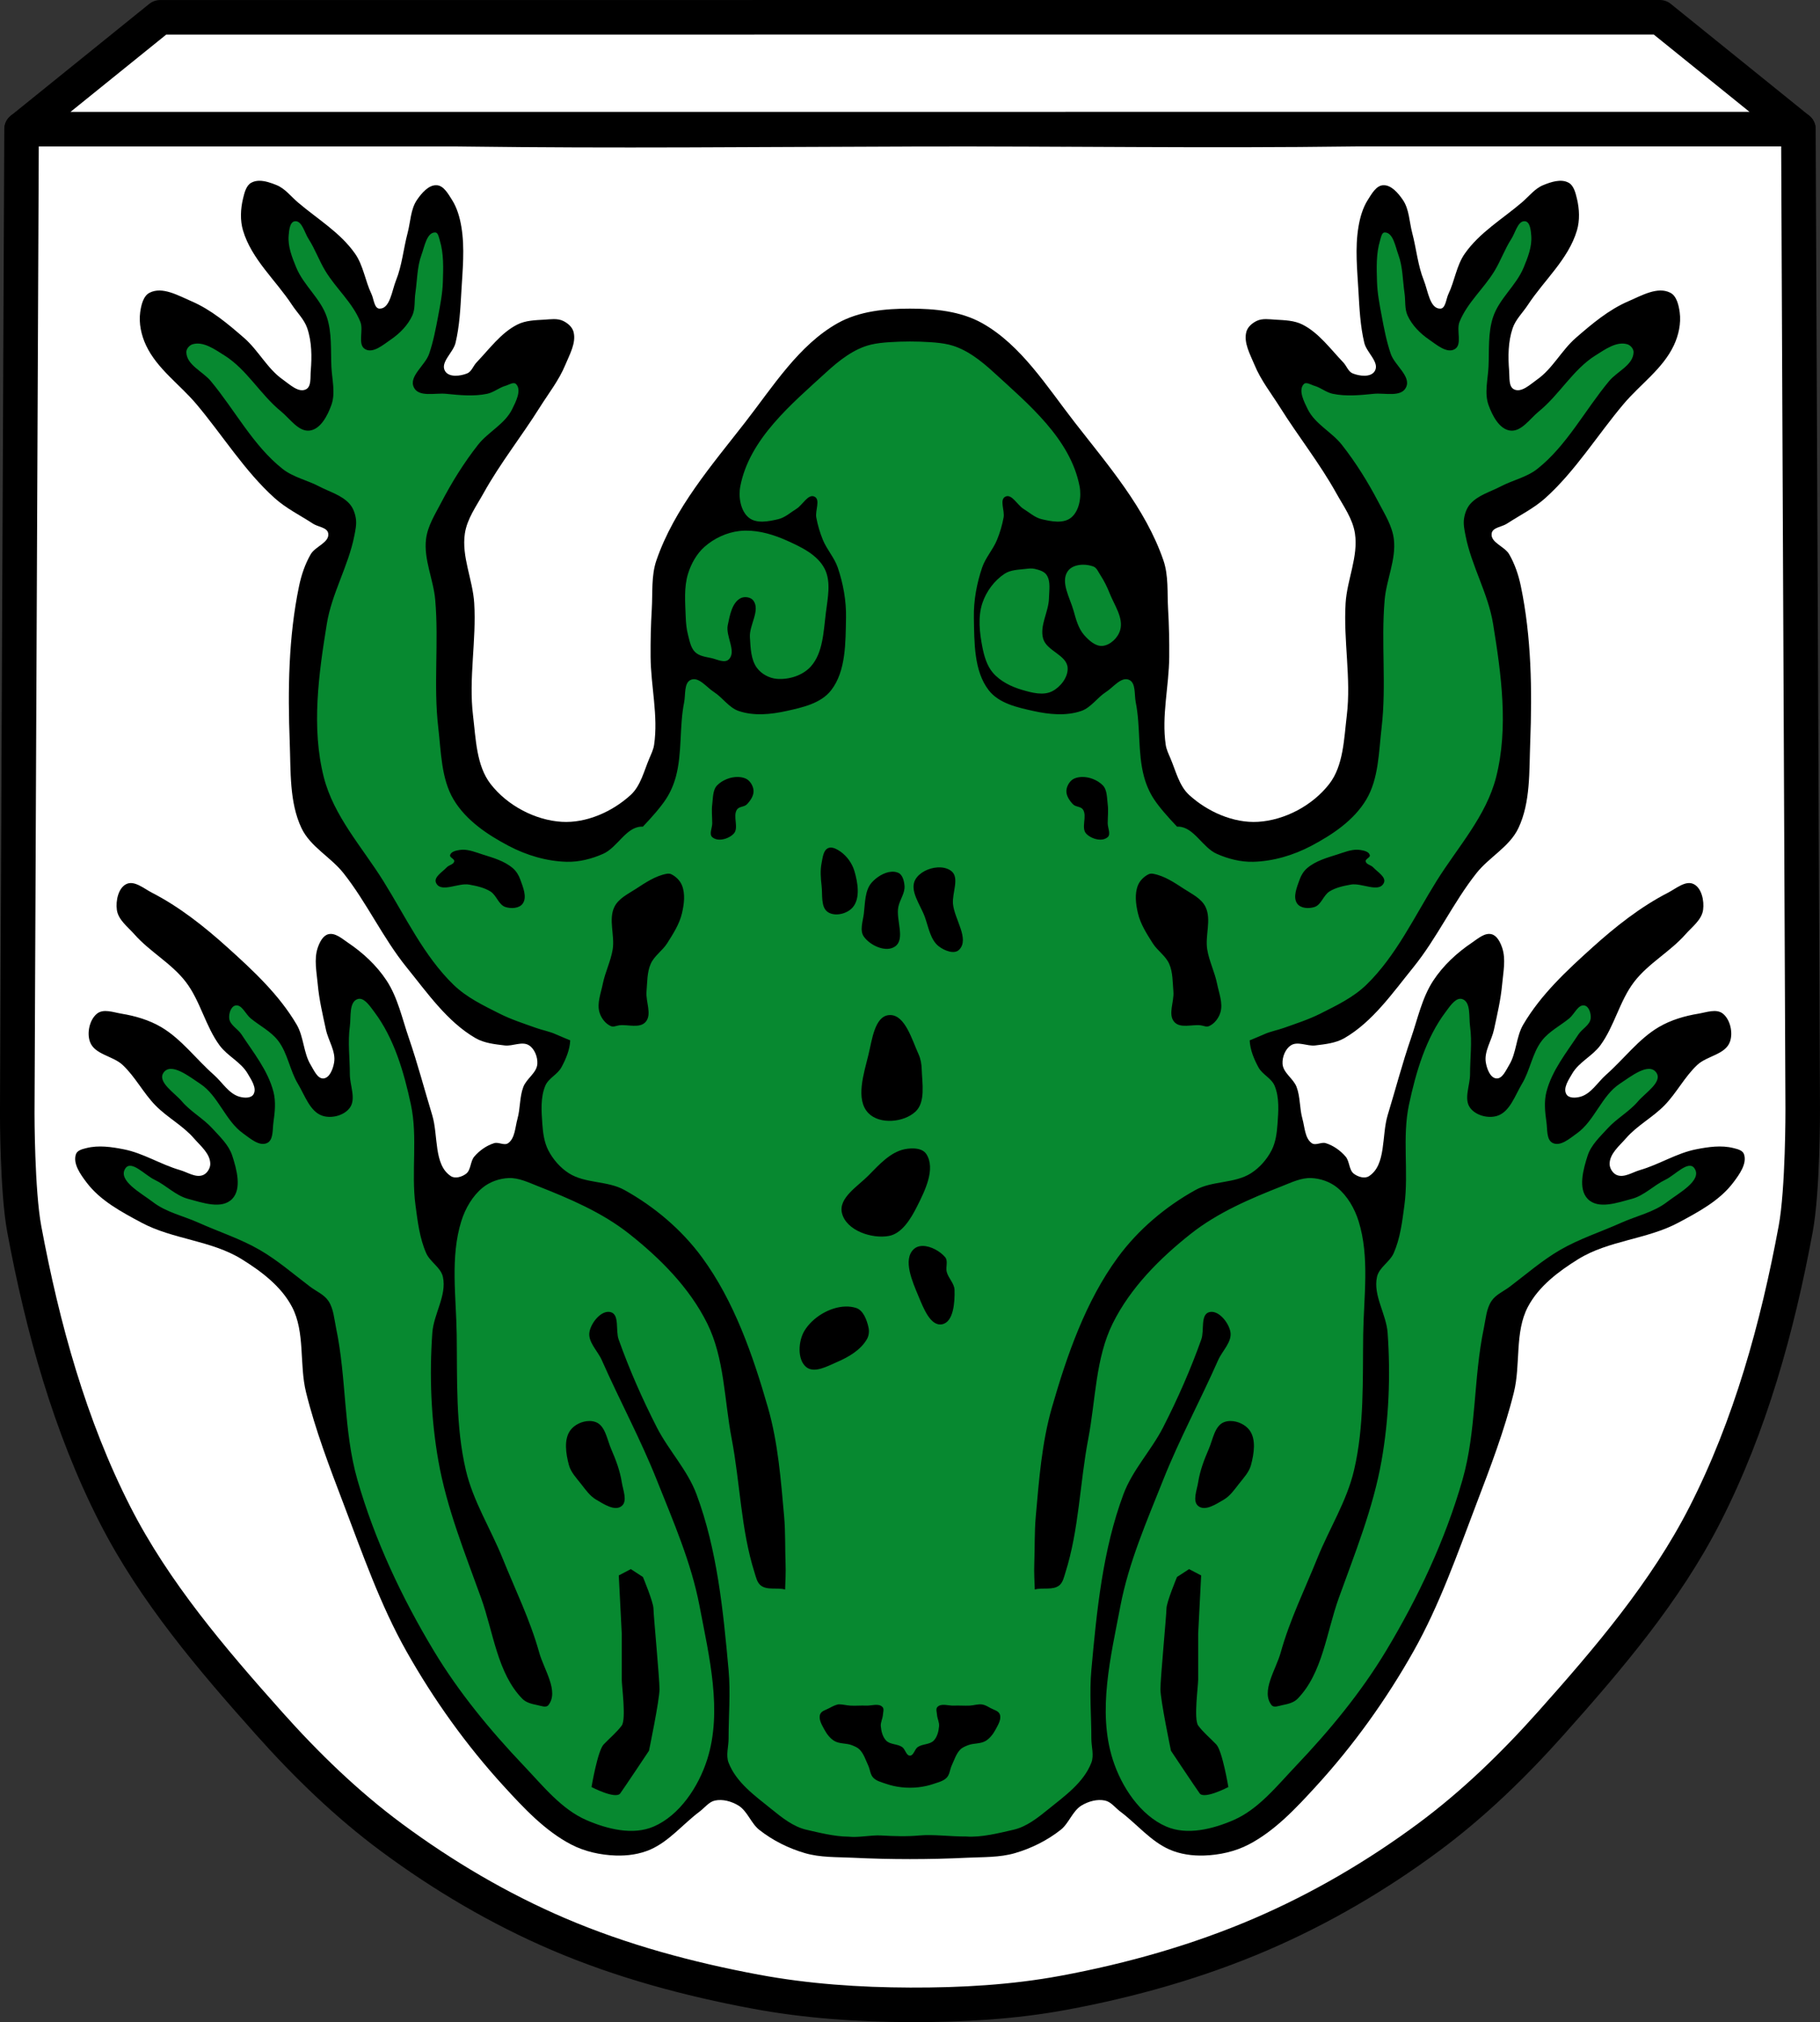
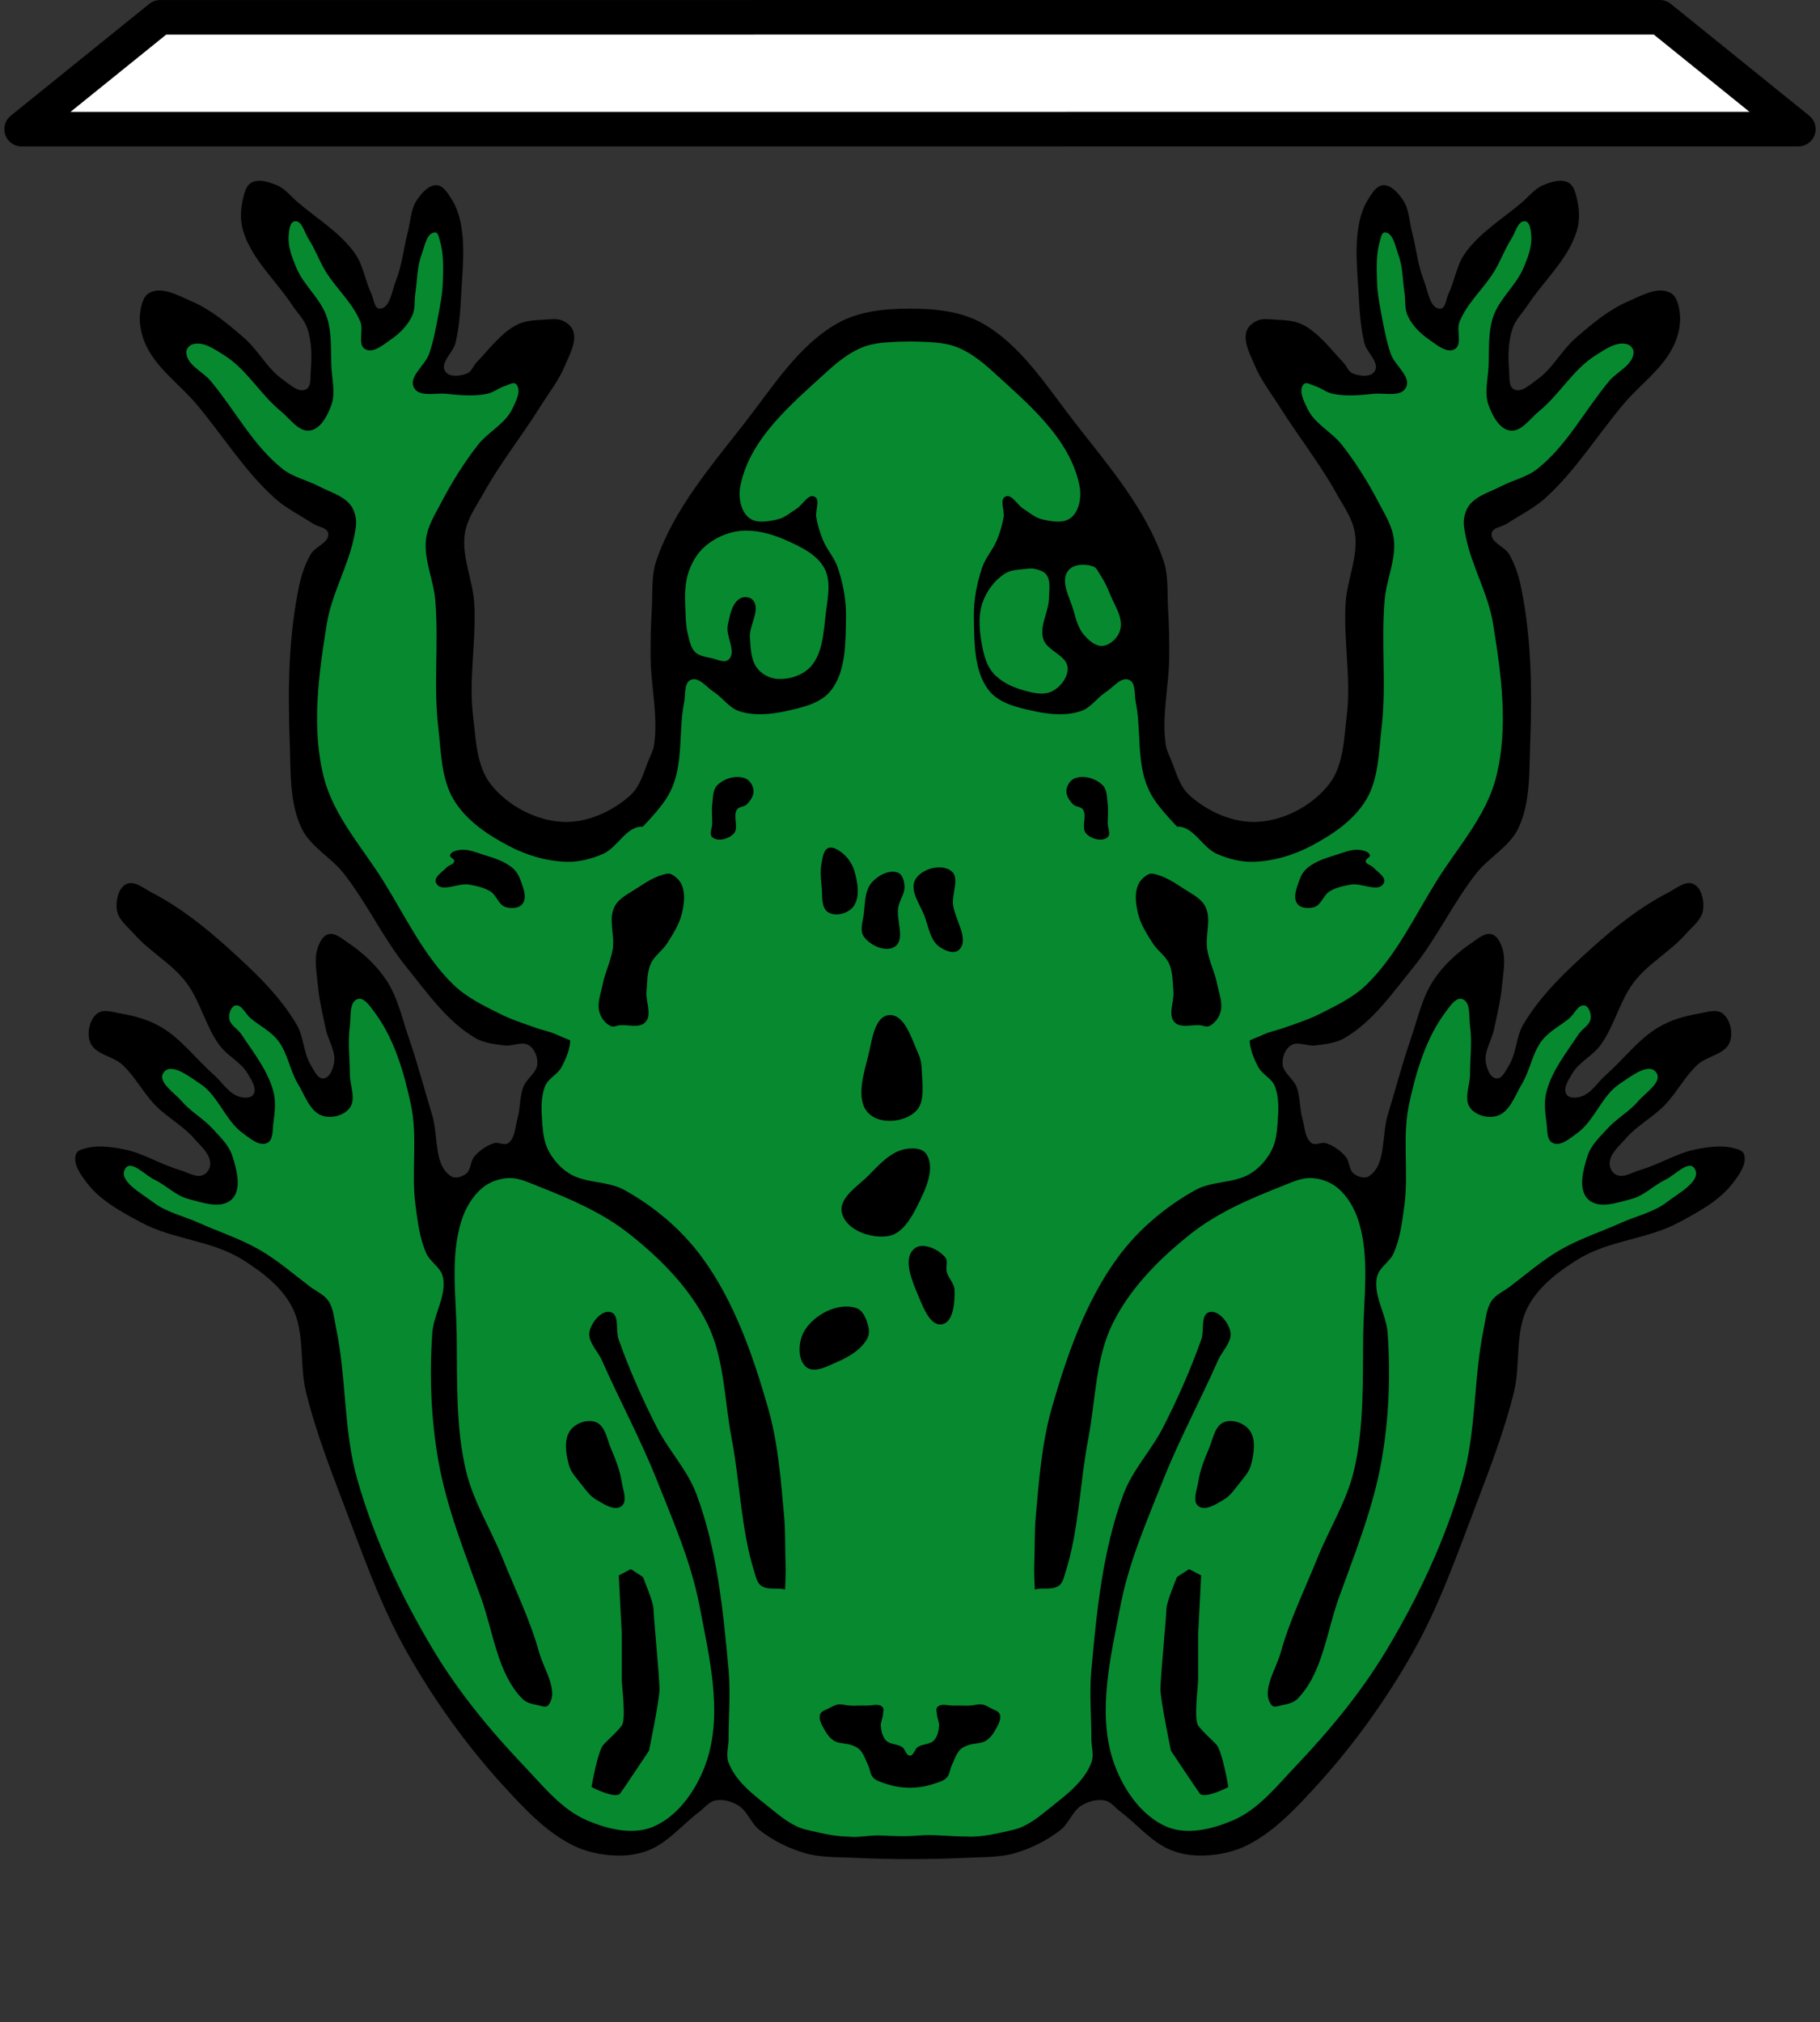
<svg xmlns="http://www.w3.org/2000/svg" viewBox="0 0 1053.49 1170.29">
  <rect x="0" y="0" width="1053.49" height="1170.29" fill="#333333" stroke="none" />
  <g transform="translate(141.86 49.16)">
-     <path d="m717.81 25.07c-28.12.055-54.825.205-76.08.496-85 1.164-168.38-.222-252.58 0-2.851.007-5.701.038-8.552.045-84.19.222-167.57 1.164-252.58 0-85-1.163-257.39 0-257.39 0l-2.503 569.92c0 0-.021 44.747 4.056 66.62 10.604 56.876 26.28 113.88 52.589 165.41 22.76 44.578 55.903 83.42 89.23 120.77 21.474 24.07 44.876 46.765 70.796 65.96 29.913 22.15 62.42 41.31 96.64 55.951 36.443 15.589 75.2 26.01 114.16 33.27 29.4 5.481 59.49 7.521 89.39 7.619 29.718.098 59.661-1.566 88.88-6.988 39.11-7.257 77.862-18.22 114.4-33.949 34.2-14.725 66.759-33.794 96.68-55.951 25.922-19.19 49.32-41.894 70.796-65.96 33.32-37.35 66.47-76.19 89.23-120.77 26.313-51.54 42.05-108.55 52.589-165.45 4.216-22.765 4.063-69.34 4.063-69.34l-2.51-567.16c0 0-96.96-.66-181.31-.496" fill="#fff" />
    <g stroke="#000" stroke-linejoin="round" stroke-width="20">
-       <path d="m717.81 25.07c-28.12.055-54.825.205-76.08.496-85 1.164-168.38-.222-252.58 0-2.851.007-5.701.038-8.552.045-84.19.222-167.57 1.164-252.58 0-85-1.163-257.39 0-257.39 0l-2.503 569.92c0 0-.021 44.747 4.056 66.62 10.604 56.876 26.28 113.88 52.589 165.41 22.76 44.578 55.903 83.42 89.23 120.77 21.474 24.07 44.876 46.765 70.796 65.96 29.913 22.15 62.42 41.31 96.64 55.951 36.443 15.589 75.2 26.01 114.16 33.27 29.4 5.481 59.49 7.521 89.39 7.619 29.718.098 59.661-1.566 88.88-6.988 39.11-7.257 77.862-18.22 114.4-33.949 34.2-14.725 66.759-33.794 96.68-55.951 25.922-19.19 49.32-41.894 70.796-65.96 33.32-37.35 66.47-76.19 89.23-120.77 26.313-51.54 42.05-108.55 52.589-165.45 4.216-22.765 4.063-69.34 4.063-69.34l-2.51-567.16c0 0-96.96-.66-181.31-.496z" fill="none" />
      <path d="m294.25-39.16v.031h-343.44l-80.16 64.719h604.87v-.031h423.59l-80.16-64.719h-524.72z" fill="#fff" />
    </g>
    <path d="m7.981 55.47c-1.576.042-3.082.386-4.452 1.156-2.931 1.647-3.908 5.813-4.721 9.188-1.433 5.943-1.74 12.554 0 18.406 4.957 16.67 18.94 28.732 28.386 43.12 2.936 4.474 7.04 8.327 8.785 13.438 2.661 7.799 2.724 16.501 2.032 24.75-.306 3.645.438 8.953-2.689 10.594-4.34 2.276-9.503-2.83-13.536-5.656-8.871-6.218-14.11-16.886-22.32-24.03-9.369-8.156-19.14-16.372-30.418-21.22-7.645-3.287-16.937-8.756-24.352-4.938-3.617 1.863-4.845 7.137-5.408 11.313-.865 6.409.647 13.285 3.376 19.09 6.407 13.633 19.46 22.55 29.07 33.938 15.226 18.04 27.893 38.742 45.33 54.44 6.681 6.02 14.817 9.984 22.29 14.875 2.916 1.909 8.277 2.098 8.785 5.656.754 5.286-7.48 7.43-10.129 12-3.255 5.615-5.415 11.991-6.753 18.406-6.161 29.536-6.557 60.29-5.408 90.5.633 16.655-.276 34.541 6.753 49.5 5.132 10.921 16.931 16.784 24.352 26.16 13.52 17.07 22.813 37.553 36.514 54.47 12.05 14.881 23.581 31.544 39.89 41 5.068 2.938 11.128 3.538 16.882 4.25 4.7.582 10.231-2.659 14.223 0 3.147 2.096 4.957 6.731 4.721 10.625-.321 5.286-6.264 8.48-8.127 13.406-2.195 5.803-1.697 12.418-3.376 18.406-1.366 4.872-1.388 11.278-5.408 14.12-2.24 1.586-5.504-.801-8.098 0-4.377 1.352-8.46 4.225-11.504 7.781-2.353 2.749-1.87 7.733-4.721 9.906-2.396 1.826-6.294 3.038-8.815 1.406-10.06-6.513-7.223-23.554-10.817-35.34-4.524-14.845-8.457-29.904-13.506-44.563-3.873-11.242-6.393-23.359-12.848-33.22-5.765-8.806-13.742-16.16-22.321-21.938-3.483-2.347-7.486-5.998-11.504-4.938-3.106.82-4.989 4.626-6.07 7.781-2.273 6.66-.631 14.178 0 21.22.792 8.837 2.866 17.495 4.721 26.16 1.374 6.416 5.851 12.62 4.751 19.09-.624 3.669-2.546 8.853-6.096 9.188-3.492.329-5.557-4.688-7.44-7.781-4.251-6.981-3.986-16.29-8.127-23.344-10.18-17.338-25.16-31.24-39.89-44.531-13.491-12.173-27.932-23.624-43.924-31.844-4.67-2.4-10.194-7.302-14.88-4.938-4.562 2.301-6.114 9.598-5.408 14.844.785 5.835 6.311 9.823 10.129 14.156 8.98 10.192 21.457 16.761 29.761 27.563 8.408 10.938 11.398 25.674 19.601 36.781 4.58 6.201 12.332 9.586 16.225 16.281 2.075 3.569 5.497 8.461 3.377 12-1.456 2.43-5.448 2.144-8.098 1.406-6.191-1.724-9.98-8.403-14.88-12.719-10.266-9.04-18.728-20.667-30.418-27.563-7.02-4.138-15.05-6.469-23.01-7.781-4.675-.771-10.448-3.03-14.193 0-4.24 3.426-5.949 11.01-4.064 16.25 2.685 7.466 13.27 8.108 18.944 13.438 7.258 6.816 11.955 16.195 18.914 23.344 6.856 7.04 15.865 11.648 22.32 19.09 3.821 4.407 9.472 8.895 9.472 14.844 0 2.55-1.811 5.399-4.064 6.375-4.247 1.84-9.07-1.567-13.506-2.844-11.06-3.189-21.2-9.783-32.48-12-7.092-1.394-14.621-2.497-21.633-.719-2.255.572-5.28 1.248-6.07 3.531-1.884 5.478 2.627 11.703 6.07 16.281 7.995 10.646 20.275 17.13 31.792 23.313 18.266 9.798 40.499 10.251 58.15 21.22 11.248 6.99 22.778 15.598 29.07 27.594 7.702 14.676 4.106 33.3 8.127 49.5 5.462 22.01 13.59 43.22 21.633 64.34 11.05 29.02 21.337 58.663 36.514 85.56 15.783 27.975 34.652 54.3 56.11 77.78 11.726 12.827 24.01 26.03 39.2 33.937 7.879 4.103 16.9 6.06 25.697 6.375 6.851.242 13.976-.736 20.289-3.531 10.834-4.797 18.815-14.781 28.386-21.938 2.899-2.168 5.325-5.588 8.815-6.344 4.502-.974 9.511.433 13.506 2.813 5.27 3.139 7.347 10.34 12.191 14.156 7.809 6.153 16.943 10.682 26.354 13.438 8.939 2.618 18.456 2.239 27.729 2.687 22.06 1.067 44.19 1.067 66.24 0 9.273-.448 18.789-.072 27.729-2.688 9.42-2.756 18.575-7.284 26.384-13.438 4.844-3.816 6.891-11.02 12.161-14.156 3.995-2.379 9.03-3.787 13.536-2.813 3.49.755 5.886 4.176 8.785 6.344 9.571 7.156 17.552 17.14 28.386 21.938 6.312 2.795 13.438 3.773 20.289 3.531 8.797-.31 17.818-2.272 25.697-6.375 15.19-7.909 27.477-21.11 39.2-33.937 21.462-23.478 40.36-49.806 56.14-77.78 15.177-26.899 25.465-56.55 36.514-85.56 8.04-21.12 16.17-42.34 21.633-64.34 4.02-16.204.396-34.824 8.098-49.5 6.295-11.996 17.825-20.604 29.07-27.594 17.648-10.967 39.88-11.421 58.15-21.22 11.517-6.178 23.797-12.667 31.792-23.313 3.438-4.578 7.98-10.803 6.096-16.281-.786-2.284-3.84-2.959-6.096-3.531-7.01-1.779-14.542-.675-21.633.719-11.279 2.217-21.385 8.811-32.45 12-4.432 1.277-9.289 4.684-13.536 2.844-2.252-.976-4.064-3.825-4.064-6.375 0-5.949 5.651-10.437 9.472-14.844 6.455-7.445 15.465-12.05 22.32-19.09 6.959-7.149 11.657-16.528 18.914-23.344 5.674-5.329 16.259-5.972 18.944-13.438 1.886-5.244.176-12.824-4.064-16.25-3.745-3.03-9.518-.771-14.193 0-7.956 1.312-15.962 3.643-22.978 7.781-11.69 6.895-20.18 18.521-30.448 27.563-4.9 4.316-8.66 10.994-14.85 12.719-2.65.738-6.671 1.024-8.127-1.406-2.121-3.539 1.301-8.431 3.376-12 3.893-6.695 11.645-10.08 16.225-16.281 8.203-11.11 11.193-25.843 19.601-36.781 8.303-10.801 20.781-17.37 29.761-27.563 3.818-4.334 9.374-8.321 10.159-14.156.706-5.245-.846-12.543-5.408-14.844-4.687-2.364-10.21 2.537-14.88 4.938-15.991 8.22-30.463 19.671-43.954 31.844-14.729 13.291-29.71 27.19-39.89 44.531-4.141 7.05-3.876 16.362-8.127 23.344-1.883 3.093-3.948 8.111-7.44 7.781-3.549-.335-5.442-5.518-6.07-9.188-1.1-6.473 3.347-12.678 4.721-19.09 1.855-8.662 3.929-17.319 4.721-26.16.631-7.04 2.273-14.559 0-21.22-1.077-3.155-2.96-6.961-6.07-7.781-4.02-1.061-8.02 2.59-11.504 4.938-8.578 5.781-16.555 13.13-22.32 21.938-6.455 9.86-8.976 21.976-12.848 33.22-5.05 14.658-8.982 29.718-13.506 44.563-3.593 11.79-.756 28.831-10.817 35.34-2.521 1.632-6.389.42-8.785-1.406-2.851-2.173-2.398-7.157-4.751-9.906-3.044-3.556-7.127-6.429-11.504-7.781-2.594-.801-5.858 1.586-8.098 0-4.02-2.847-4.04-9.253-5.408-14.12-1.679-5.989-1.182-12.603-3.376-18.406-1.863-4.926-7.807-8.12-8.127-13.406-.236-3.894 1.604-8.529 4.751-10.625 3.992-2.659 9.493.582 14.193 0 5.754-.712 11.844-1.312 16.912-4.25 16.309-9.456 27.838-26.12 39.89-41 13.7-16.916 22.994-37.39 36.514-54.47 7.421-9.372 19.19-15.235 24.322-26.16 7.03-14.959 6.15-32.845 6.783-49.5 1.148-30.21.723-60.964-5.438-90.5-1.338-6.415-3.498-12.791-6.753-18.406-2.649-4.57-10.883-6.714-10.129-12 .508-3.559 5.868-3.747 8.785-5.656 7.473-4.891 15.639-8.86 22.32-14.875 17.435-15.696 30.07-36.402 45.3-54.44 9.613-11.387 22.667-20.305 29.07-33.938 2.73-5.809 4.242-12.685 3.376-19.09-.564-4.175-1.791-9.45-5.408-11.313-7.416-3.819-16.707 1.651-24.352 4.938-11.274 4.847-21.05 13.06-30.418 21.22-8.208 7.145-13.449 17.814-22.32 24.03-4.03 2.827-9.166 7.932-13.506 5.656-3.128-1.64-2.413-6.948-2.719-10.594-.692-8.249-.629-16.951 2.032-24.75 1.744-5.111 5.848-8.963 8.785-13.438 9.446-14.393 23.459-26.455 28.416-43.12 1.74-5.852 1.433-12.464 0-18.406-.813-3.375-1.82-7.54-4.751-9.188-4.386-2.465-10.249-.505-14.88 1.406-4.781 1.973-8.181 6.506-12.161 9.906-11.266 9.623-24.548 17.442-33.14 29.719-4.771 6.819-5.822 15.759-9.442 23.313-1.403 2.927-1.62 8.469-4.751 8.5-6.068.059-7.115-10.433-9.472-16.281-3.525-8.745-4.337-18.415-6.753-27.563-1.69-6.398-1.71-13.699-5.408-19.09-2.733-3.986-6.824-8.82-11.504-8.5-3.979.272-6.576 5.03-8.785 8.5-2.923 4.594-4.493 10.128-5.408 15.563-2.073 12.304-.707 24.998 0 37.469.564 9.953 1.057 20.05 3.376 29.719 1.354 5.647 8.988 11.276 6.096 16.25-2.238 3.848-8.833 3.03-12.848 1.406-2.531-1.025-3.488-4.338-5.408-6.344-7.458-7.786-14.17-17.16-23.665-21.938-4.741-2.386-10.314-2.511-15.568-2.813-3.608-.207-7.523-.867-10.817.688-2.615 1.234-5.312 3.48-6.07 6.375-1.652 6.344 2.23 13.06 4.721 19.09 3.692 8.947 9.765 16.605 14.88 24.75 10.501 16.723 22.841 32.2 32.45 49.5 4.152 7.475 9.532 14.804 10.817 23.344 2.02 13.403-4.575 26.742-5.408 40.28-1.332 21.642 3.281 43.546.687 65.06-1.635 13.558-1.931 29.01-10.159 39.625-9.711 12.53-25.837 20.993-41.23 21.906-14.169.84-29.21-5.788-39.89-15.563-5.767-5.278-7.696-13.899-10.817-21.22-1.074-2.52-2.316-5.05-2.719-7.781-2.484-16.786 1.902-33.92 2.032-50.906.07-9.196-.107-18.385-.657-27.563-.567-9.457.352-19.398-2.719-28.313-10.405-30.2-32.04-54.996-51.39-79.906-16.08-20.696-30.953-44.627-53.4-57.28-12.528-7.06-27.69-8.469-41.922-8.469-14.232 0-29.393 1.407-41.922 8.469-22.451 12.655-37.34 36.585-53.43 57.28-19.359 24.91-40.988 49.707-51.39 79.906-3.072 8.915-2.122 18.855-2.689 28.313-.551 9.178-.758 18.367-.687 27.563.13 16.986 4.516 34.12 2.032 50.906-.404 2.727-1.645 5.261-2.719 7.781-3.12 7.32-5.05 15.941-10.817 21.22-10.68 9.774-25.721 16.403-39.89 15.563-15.397-.913-31.523-9.377-41.23-21.906-8.228-10.616-8.525-26.07-10.159-39.625-2.594-21.517 2.02-43.42.687-65.06-.833-13.54-7.424-26.878-5.408-40.28 1.284-8.54 6.665-15.869 10.817-23.344 9.609-17.3 21.948-32.777 32.45-49.5 5.115-8.145 11.188-15.803 14.88-24.75 2.491-6.04 6.403-12.75 4.751-19.09-.754-2.895-3.481-5.141-6.096-6.375-3.293-1.554-7.209-.895-10.817-.688-5.254.302-10.826.426-15.568 2.813-9.495 4.779-16.207 14.15-23.665 21.938-1.921 2.01-2.878 5.318-5.408 6.344-4.02 1.627-10.611 2.441-12.848-1.406-2.893-4.974 4.741-10.603 6.096-16.25 2.319-9.671 2.812-19.766 3.377-29.719.707-12.471 2.072-25.17 0-37.469-.916-5.434-2.486-10.968-5.408-15.563-2.209-3.472-4.806-8.228-8.785-8.5-4.68-.32-8.771 4.514-11.504 8.5-3.699 5.394-3.718 12.696-5.408 19.09-2.416 9.148-3.228 18.817-6.753 27.563-2.357 5.849-3.404 16.341-9.472 16.281-3.131-.031-3.318-5.573-4.721-8.5-3.62-7.554-4.701-16.493-9.472-23.313-8.589-12.277-21.871-20.1-33.14-29.719-3.981-3.4-7.38-7.933-12.161-9.906-3.184-1.314-6.961-2.654-10.428-2.563" />
    <path d="m29.494 78.875c-.24-.021-.488-.005-.747.031-2.876.405-3.275 5.289-3.526 8.313-.526 6.329 2.01 12.671 4.422 18.5 4.322 10.43 14.12 17.919 17.689 28.656 3.01 9.06 2.187 19.07 2.629 28.656.341 7.387 2.487 15.265 0 22.19-2.203 6.133-6.171 13.839-12.37 14.781-6.552.996-11.564-6.846-16.793-11.09-11.85-9.628-19.816-24.279-32.689-32.34-5.595-3.505-12.301-8.401-18.556-6.469-1.809.559-3.605 2.621-3.556 4.594.184 7.418 9.47 11.06 14.13 16.656 14 16.806 24.552 37.411 41.563 50.844 6.208 4.902 14.267 6.499 21.21 10.156 6.01 3.162 13.11 5.01 17.659 10.188 1.963 2.235 3.083 5.318 3.556 8.313.531 3.358-.239 6.823-.896 10.156-3.446 17.464-13.04 33.26-15.896 50.844-4.746 29.17-9.03 60.16-1.763 88.75 5.738 22.574 22.247 40.532 34.452 60.09 12.821 20.549 23.463 43.41 40.667 60.09 7.558 7.33 17.22 11.94 26.504 16.625 6.802 3.433 14.07 5.763 21.21 8.313 3.793 1.353 7.834 2.035 11.504 3.719 2.652 1.216 5.518 2.29 8.307 3.5-.224 5.46-2.523 10.865-5.11 15.625-2.274 4.185-7.484 6.244-9.323 10.656-2.832 6.798-2.239 14.762-1.703 22.16.373 5.149 1.079 10.54 3.406 15.09 2.735 5.35 6.92 10.137 11.862 13.313 9.53 6.122 22.359 4.273 32.24 9.75 17.207 9.537 33.09 22.869 44.94 39.03 18.552 25.302 29.378 56.4 38.16 86.94 5.849 20.343 7.467 41.817 9.352 62.969.814 9.131.482 18.337.837 27.5.188 4.865-.088 9.833-.269 14.781-4.504-1.293-10.424.612-14.163-2.406-2.086-1.684-2.696-4.759-3.526-7.375-7.913-24.957-8.329-51.875-13.267-77.66-4.268-22.285-4.124-46.39-14.13-66.56-10.279-20.716-27.29-37.696-45.09-51.781-15.76-12.475-34.573-20.428-53.07-27.719-5.416-2.135-11.01-4.873-16.793-4.625-5.307.228-10.807 2.121-15 5.531-5.87 4.775-10.1 12.04-12.4 19.438-6.489 20.819-2.955 43.73-2.659 65.62.355 26.25-.673 53.06 5.319 78.56 4.219 17.957 14.348 33.805 21.21 50.844 7.289 18.09 15.973 35.717 21.21 54.56 2.76 9.924 11.651 22.565 5.319 30.5-1.322 1.656-4.19.408-6.215 0-3.116-.628-6.574-1.37-8.845-3.688-14.453-14.751-16.734-38.482-23.844-58.25-9.383-26.08-19.938-52.09-24.771-79.5-4.279-24.273-5.234-49.35-3.496-73.969.774-10.969 8.426-21.605 6.155-32.34-1.184-5.596-7.421-8.667-9.711-13.875-3.791-8.624-4.933-18.317-6.185-27.719-2.564-19.249 1.396-39.28-2.659-58.25-4.04-18.876-9.742-38.4-21.18-53.594-2.17-2.881-5.131-7.441-8.366-7.625-.462-.026-.93.05-1.404.219-4.942 1.759-3.648 10.314-4.392 15.719-1.26 9.15 0 18.475 0 27.719 0 6.471 3.744 14.255 0 19.406-3.331 4.583-10.688 6.395-15.926 4.625-7.18-2.427-10.114-11.789-14.13-18.469-4.703-7.815-5.928-17.784-11.474-24.969-4.221-5.467-10.621-8.586-15.896-12.938-2.962-2.444-5.159-8.253-8.845-7.406-2.574.591-3.833 4.665-3.556 7.406.398 3.924 4.917 5.996 7.05 9.25 6.948 10.589 15.351 20.884 18.556 33.28 1.461 5.652.832 11.773 0 17.563-.596 4.145.071 10.152-3.526 12-4.519 2.322-9.941-2.569-14.1-5.531-10.176-7.241-14.313-21.819-24.741-28.656-6.241-4.092-16.886-12.678-21.245-6.469-3.772 5.373 6.37 11.645 10.607 16.625 5.141 6.04 12.363 9.854 17.689 15.719 4.342 4.782 9.452 9.473 11.474 15.719 2.551 7.88 5.625 19.09 0 24.969-6.04 6.319-17.358 2.208-25.637 0-7.154-1.908-12.699-7.902-19.422-11.09-5.432-2.579-13.416-11.623-16.823-6.5-4.652 6.997 9.368 14.378 15.926 19.438 7.752 5.981 17.652 8.03 26.504 12 11.768 5.282 24.14 9.236 35.35 15.719 10.37 6 19.56 14.02 29.16 21.281 3.581 2.708 8.117 4.515 10.637 8.313 2.977 4.486 3.302 10.386 4.422 15.719 6.069 28.901 4.204 59.47 12.34 87.81 10.01 34.855 25.686 68.11 44.22 98.91 14.611 24.275 32.805 46.22 52.14 66.56 11.06 11.639 21.769 25.17 36.27 31.438 12.03 5.195 26.848 8.897 38.874 3.688 14.882-6.447 25.868-22.828 30.956-38.813 8.946-28.11 1.103-59.698-4.422-88.75-4.817-25.331-15.289-49.18-24.771-73.03-9.411-23.67-21.54-46.07-31.822-69.34-2.434-5.51-8.359-10.704-7.082-16.625 1.196-5.542 7.191-12.708 12.4-11.09 5.01 1.551 2.601 10.602 4.422 15.719 6.21 17.447 13.697 34.422 22.08 50.844 6.855 13.427 17.725 24.63 23.01 38.813 11.977 32.15 15.448 67.33 18.556 101.69 1.193 13.191 0 26.5 0 39.75 0 4.622-1.655 9.589 0 13.875 4.449 11.517 15.349 19.21 24.741 26.813 6.156 4.983 12.713 10.265 20.318 12 7.127 1.626 16.233 3.953 24.322 4 5.93.673 12.966-1.018 18.884-.688 7.382.413 14.807.684 22.17 0 8.05-.748 17.998.664 27.04.594 8.79.682 19.398-2.067 27.46-3.906 7.605-1.735 14.163-7.02 20.319-12 9.392-7.603 20.292-15.295 24.741-26.813 1.655-4.286 0-9.253 0-13.875 0-13.25-1.193-26.559 0-39.75 3.107-34.35 6.579-69.53 18.556-101.69 5.283-14.183 16.15-25.386 23.01-38.813 8.385-16.422 15.872-33.397 22.08-50.844 1.821-5.117-.584-14.168 4.422-15.719 5.209-1.614 11.174 5.551 12.37 11.09 1.278 5.921-4.617 11.12-7.05 16.625-10.282 23.27-22.411 45.674-31.822 69.34-9.481 23.847-19.954 47.701-24.771 73.03-5.525 29.05-13.368 60.64-4.422 88.75 5.088 15.984 16.07 32.366 30.956 38.813 12.03 5.21 26.842 1.507 38.874-3.688 14.506-6.263 25.18-19.798 36.24-31.438 19.336-20.341 37.53-42.29 52.14-66.56 18.537-30.799 34.21-64.05 44.22-98.91 8.137-28.339 6.302-58.912 12.37-87.81 1.12-5.333 1.446-11.233 4.422-15.719 2.52-3.797 7.03-5.604 10.607-8.313 9.603-7.263 18.793-15.282 29.16-21.281 11.205-6.483 23.581-10.437 35.35-15.719 8.852-3.973 18.751-6.02 26.504-12 6.558-5.059 20.578-12.44 15.926-19.438-3.406-5.123-11.36 3.921-16.793 6.5-6.723 3.192-12.297 9.186-19.452 11.09-8.279 2.208-19.595 6.319-25.637 0-5.625-5.883-2.551-17.09 0-24.969 2.02-6.246 7.162-10.937 11.504-15.719 5.326-5.865 12.518-9.676 17.659-15.719 4.237-4.98 14.379-11.252 10.607-16.625-4.359-6.21-14.974 2.377-21.21 6.469-10.428 6.837-14.565 21.415-24.741 28.656-4.162 2.962-9.615 7.854-14.13 5.531-3.597-1.848-2.93-7.855-3.526-12-.832-5.79-1.461-11.911 0-17.563 3.205-12.397 11.608-22.692 18.556-33.28 2.135-3.254 6.654-5.326 7.05-9.25.278-2.741-.952-6.815-3.526-7.406-3.685-.847-5.882 4.962-8.845 7.406-5.275 4.352-11.676 7.47-15.896 12.938-5.546 7.184-6.801 17.15-11.504 24.969-4.02 6.679-6.953 16.04-14.13 18.469-5.237 1.77-12.595-.042-15.926-4.625-3.744-5.152 0-12.935 0-19.406 0-9.244 1.26-18.569 0-27.719-.744-5.404.55-13.96-4.392-15.719-.474-.169-.942-.245-1.404-.219-3.236.184-6.167 4.744-8.337 7.625-11.443 15.194-17.18 34.718-21.21 53.594-4.055 18.966-.096 39-2.659 58.25-1.252 9.402-2.393 19.09-6.185 27.719-2.29 5.208-8.528 8.279-9.711 13.875-2.271 10.739 5.411 21.375 6.185 32.34 1.738 24.615.754 49.696-3.526 73.969-4.833 27.407-15.388 53.42-24.771 79.5-7.111 19.768-9.392 43.499-23.844 58.25-2.271 2.318-5.728 3.06-8.845 3.688-2.025.408-4.864 1.656-6.185 0-6.332-7.935 2.528-20.576 5.289-30.5 5.242-18.846 13.926-36.477 21.21-54.56 6.867-17.04 16.996-32.887 21.21-50.844 5.991-25.498 4.964-52.31 5.319-78.56.296-21.895 3.83-44.806-2.659-65.62-2.305-7.394-6.501-14.663-12.37-19.438-4.193-3.41-9.723-5.304-15.03-5.531-5.784-.248-11.376 2.49-16.793 4.625-18.494 7.291-37.28 15.244-53.04 27.719-17.794 14.09-34.81 31.07-45.09 51.781-10.01 20.17-9.865 44.28-14.13 66.56-4.938 25.781-5.354 52.699-13.267 77.66-.829 2.616-1.44 5.691-3.526 7.375-3.747 3.02-9.686 1.097-14.193 2.406-.187-4.948-.487-9.916-.299-14.781.355-9.163.052-18.369.867-27.5 1.886-21.15 3.474-42.625 9.323-62.969 8.779-30.534 19.605-61.64 38.16-86.94 11.85-16.16 27.762-29.494 44.97-39.03 9.882-5.477 22.681-3.628 32.21-9.75 4.943-3.175 9.157-7.963 11.892-13.313 2.328-4.554 3-9.945 3.376-15.09.536-7.394 1.159-15.358-1.673-22.16-1.838-4.413-7.079-6.471-9.352-10.656-2.586-4.76-4.856-10.165-5.08-15.625 2.789-1.21 5.655-2.284 8.307-3.5 3.67-1.683 7.711-2.366 11.504-3.719 7.148-2.549 14.413-4.88 21.21-8.313 9.284-4.685 18.945-9.295 26.504-16.625 17.204-16.684 27.846-39.544 40.667-60.09 12.205-19.562 28.715-37.52 34.452-60.09 7.267-28.595 2.983-59.58-1.763-88.75-2.86-17.579-12.451-33.379-15.896-50.844-.658-3.333-1.427-6.798-.896-10.156.473-2.994 1.593-6.078 3.556-8.313 4.55-5.179 11.652-7.03 17.659-10.188 6.948-3.657 15.01-5.254 21.21-10.156 17.01-13.433 27.558-34.04 41.563-50.844 4.662-5.594 13.949-9.238 14.13-16.656.049-1.972-1.746-4.03-3.556-4.594-6.255-1.932-12.961 2.964-18.556 6.469-12.873 8.06-20.839 22.716-32.689 32.34-5.229 4.248-10.241 12.09-16.793 11.09-6.199-.942-10.167-8.649-12.37-14.781-2.487-6.923-.341-14.801 0-22.19.443-9.586-.385-19.592 2.629-28.656 3.571-10.737 13.367-18.226 17.689-28.656 2.416-5.829 4.948-12.171 4.422-18.5-.251-3.02-.65-7.908-3.526-8.313-.259-.036-.508-.052-.747-.031-3.589.315-5.03 6.786-7.231 10.188-3.765 5.828-6.122 12.552-9.711 18.5-6.197 10.269-15.808 18.373-20.318 29.563-1.976 4.902 1.733 13.04-2.659 15.719-4.587 2.801-10.586-2.489-15.03-5.531-5.058-3.463-9.76-8.172-12.37-13.875-1.799-3.931-1.126-8.631-1.763-12.938-1.096-7.409-.975-15.193-3.556-22.19-1.765-4.785-3.045-13.02-7.948-12.938-1.718.028-2.138 2.913-2.659 4.625-2.334 7.656-2.01 16-1.763 24.03.204 6.533 1.458 12.992 2.659 19.406 1.401 7.481 2.826 15.01 5.289 22.19 2.316 6.746 11.942 13.01 8.845 19.406-2.847 5.876-12.285 3.1-18.556 3.719-7.92.782-16.07 1.632-23.874 0-3.756-.786-6.914-3.563-10.607-4.625-2.01-.578-4.73-2.497-6.185-.938-3.269 3.504.184 10.149 2.331 14.5 4.27 8.656 13.873 13.1 19.781 20.625 8.09 10.307 15.11 21.575 21.21 33.28 3.537 6.786 7.91 13.584 8.845 21.25 1.433 11.759-4.291 23.351-5.319 35.16-2.138 24.557 1.103 49.46-1.763 73.938-1.651 14.1-1.68 29.526-8.845 41.594-7.185 12.1-19.665 20.39-31.822 26.813-10.334 5.459-22.01 8.936-33.585 9.25-7.22.196-14.566-1.674-21.21-4.625-8.2-3.639-13.178-15.429-22.08-15.719-.289-.009-.551-.008-.837 0 0 0-.02 0-.03 0-5.109-5.36-10.293-11.217-13.386-15.938-2.58-3.937-4.502-8.405-5.737-13-3.735-13.892-1.943-28.878-4.781-43-.892-4.437.161-11.216-3.825-13-4.587-2.053-9.128 4.281-13.386 7-5.06 3.232-8.708 9.07-14.342 11-8.785 3.01-18.687 2.01-27.729 0-9.213-2.045-19.881-4.353-25.816-12-8.628-11.12-8.329-27.684-8.605-42-.189-9.808 1.639-19.757 4.781-29 1.96-5.766 6.298-10.377 8.605-16 1.71-4.167 3-8.548 3.825-13 .728-3.941-2.482-10.216.956-12 3.723-1.931 6.938 4.791 10.518 7 3.44 2.123 6.622 5.081 10.518 6 5.605 1.323 12.734 2.768 17.211-1 4.639-3.905 5.953-11.894 4.781-18-5.273-27.461-29.572-47.547-49.721-66-7.526-6.893-16.07-13.64-25.816-16-3.407-.825-7.169-1.197-10.787-1.438-7.902-.524-15.852-.524-23.755 0-3.617.24-7.38.612-10.787 1.438-9.746 2.36-18.291 9.107-25.816 16-20.15 18.453-44.45 38.539-49.721 66-1.172 6.106.142 14.1 4.781 18 4.476 3.768 11.606 2.323 17.211 1 3.896-.919 7.078-3.877 10.518-6 3.579-2.209 6.795-8.931 10.518-7 3.438 1.784.228 8.06.956 12 .822 4.452 2.115 8.833 3.825 13 2.308 5.623 6.646 10.234 8.605 16 3.142 9.243 4.97 19.19 4.781 29-.276 14.316.023 30.883-8.605 42-5.935 7.647-16.604 9.955-25.816 12-9.04 2.01-18.944 3.01-27.729 0-5.635-1.929-9.282-7.768-14.342-11-4.258-2.719-8.799-9.05-13.386-7-3.986 1.784-2.933 8.563-3.825 13-2.838 14.12-1.046 29.11-4.781 43-1.235 4.595-3.157 9.06-5.737 13-3.093 4.721-8.248 10.577-13.356 15.938-.005.005-.025-.005-.03 0-.286-.008-.578-.009-.867 0-8.903.29-13.882 12.08-22.08 15.719-6.649 2.951-13.994 4.821-21.21 4.625-11.573-.314-23.25-3.791-33.585-9.25-12.157-6.422-24.638-14.711-31.822-26.813-7.165-12.07-7.195-27.495-8.845-41.594-2.866-24.476.375-49.38-1.763-73.938-1.028-11.806-6.752-23.397-5.319-35.16.934-7.666 5.308-14.464 8.845-21.25 6.101-11.706 13.13-22.975 21.21-33.28 5.907-7.529 15.511-11.969 19.781-20.625 2.146-4.351 5.6-10.996 2.331-14.5-1.455-1.559-4.176.36-6.185.938-3.693 1.062-6.851 3.839-10.607 4.625-7.8 1.632-15.955.782-23.874 0-6.271-.619-15.708 2.157-18.556-3.719-3.098-6.393 6.529-12.661 8.845-19.406 2.463-7.175 3.887-14.707 5.289-22.19 1.201-6.415 2.456-12.873 2.659-19.406.25-8.03.571-16.376-1.763-24.03-.521-1.712-.942-4.597-2.659-4.625-4.903-.079-6.183 8.153-7.948 12.938-2.581 6.995-2.46 14.778-3.556 22.19-.637 4.306.036 9.01-1.763 12.938-2.61 5.703-7.312 10.412-12.37 13.875-4.444 3.042-10.443 8.332-15.03 5.531-4.393-2.682-.684-10.817-2.659-15.719-4.51-11.19-14.12-19.294-20.318-29.563-3.589-5.948-5.945-12.672-9.711-18.5-2.197-3.402-3.643-9.873-7.231-10.188m260.2 179.06c-1.178.017-2.356.086-3.526.219-7.326.832-14.683 4.216-20.289 9.219-4.471 3.99-7.668 9.681-9.472 15.531-2.425 7.865-1.643 16.492-1.345 24.75.129 3.565.439 7.186 1.345 10.625.911 3.461 1.562 7.447 4.064 9.906 2.441 2.4 6.191 2.819 9.472 3.531 3.317.721 7.697 3.154 10.129.688 4.534-4.597-1.998-13.328-.657-19.781 1.177-5.666 2.452-12.97 7.41-15.563 2.254-1.179 5.924-.699 7.44 1.406 4.089 5.676-2.493 14.13-2.032 21.22.393 6.05.512 12.899 4.064 17.688 2.657 3.583 7.181 5.993 11.504 6.344 6.893.559 14.823-1.836 19.601-7.06 7.146-7.816 7.447-20.401 8.785-31.12 1.05-8.418 3.146-17.938-.657-25.438-4.162-8.206-13.48-12.596-21.633-16.281-7.562-3.418-15.954-5.995-24.2-5.875m195.3 19.719c-3.527.034-7.02 1.159-8.845 3.844-4.229 6.223 1.297 15.307 3.376 22.625 1.408 4.955 2.76 10.341 6.096 14.156 2.792 3.194 6.7 6.779 10.817 6.344 4.451-.471 8.882-4.694 10.129-9.188 1.969-7.09-3.407-14.392-6.096-21.22-1.459-3.705-3.247-7.285-5.408-10.594-1.172-1.794-2.076-4.21-4.03-4.938-1.781-.661-3.919-1.052-6.04-1.031m-30.478 2.188c-.909.028-1.823.147-2.719.25-4.131.474-8.64.504-12.161 2.813-5.846 3.832-10.581 10.154-12.848 16.969-2.666 8.01-1.631 17.16 0 25.469 1.035 5.276 2.652 10.84 6.096 14.844 4.319 5.02 10.666 8.08 16.882 9.906 5.645 1.662 12.361 3.475 17.599.719 4.635-2.439 9.09-8.02 8.785-13.438-.427-7.504-12.178-9.753-14.193-16.969-2.109-7.552 3.205-15.478 3.376-23.344.098-4.502 1.108-9.736-1.345-13.438-1.435-2.166-4.33-2.926-6.783-3.531-.877-.217-1.78-.278-2.689-.25m-169.15 120.66c1.455.037 2.881.3 4.183.813 2.566 1.01 4.566 4.141 4.781 7 .223 2.972-1.809 5.892-3.825 8-1.512 1.581-4.487 1.186-5.737 3-2.636 3.824 1.258 10.649-1.912 14-2.948 3.117-9.248 4.855-12.43 2-1.935-1.736 0-5.333 0-8 0-3.667-.465-7.366 0-11 .482-3.767.254-8.36 2.868-11 3-3.03 7.706-4.923 12.07-4.813m199.03 0c4.366-.111 9.07 1.78 12.07 4.813 2.615 2.64 2.386 7.233 2.868 11 .465 3.634 0 7.333 0 11 0 2.667 1.935 6.264 0 8-3.182 2.855-9.482 1.117-12.43-2-3.17-3.351.723-10.176-1.912-14-1.25-1.814-4.225-1.419-5.737-3-2.02-2.108-4.048-5.03-3.825-8 .214-2.859 2.214-5.991 4.781-7 1.303-.512 2.728-.776 4.183-.813m-145.7 40.875c1.985-.176 4.232 1.112 5.916 2.281 3.771 2.618 6.794 6.82 8.127 11.344 1.958 6.641 3.462 15.598-.896 20.844-3.222 3.878-10.357 5.617-14.492 2.844-4.189-2.81-3.01-9.991-3.615-15.16-.516-4.385-.877-8.928 0-13.25.617-3.04.944-7.169 3.615-8.531.419-.214.887-.334 1.345-.375m-212.87 1.219c3.858-.091 7.751 1.503 11.474 2.688 6.146 1.955 12.721 3.741 17.689 8 1.948 1.671 3.424 4.03 4.303 6.5 1.564 4.399 4.111 10.234 1.434 14-2.032 2.858-6.787 3.02-10.04 1.969-3.87-1.248-5.135-6.786-8.605-8.969-3.708-2.331-8.141-3.214-12.4-4-6.285-1.159-16.361 5.02-19.12-1-1.532-3.336 3.758-6.337 6.215-9 1.262-1.367 4.04-1.62 4.303-3.5.198-1.419-2.707-2.105-2.39-3.5.478-2.108 3.45-2.705 5.498-3.03.549-.088 1.092-.143 1.643-.156m518.09 0c.551.013 1.094.069 1.643.156 2.048.327 5.02.923 5.498 3.03.316 1.395-2.588 2.081-2.39 3.5.262 1.88 3.041 2.133 4.303 3.5 2.457 2.663 7.747 5.664 6.215 9-2.763 6.02-12.838-.159-19.12 1-4.26.786-8.693 1.669-12.4 4-3.47 2.183-4.736 7.721-8.605 8.969-3.254 1.049-8.01.889-10.04-1.969-2.678-3.766-.13-9.601 1.434-14 .879-2.47 2.354-4.829 4.303-6.5 4.968-4.259 11.543-6.04 17.689-8 3.722-1.184 7.616-2.779 11.474-2.688m-242 10.219c2.627.023 5.112.706 6.962 2.188 4.798 3.841.318 12.647.896 18.938.817 8.885 9.683 20.223 3.615 26.5-2.821 2.919-8.566.57-11.773-1.875-4.907-3.741-5.992-11.09-8.127-17.03-2.523-7.02-9.192-15.389-5.438-21.781 2.323-3.956 7.667-6.597 12.729-6.906.38-.023.76-.034 1.135-.031m-26.802 2.5c1.035.036 2.042.257 2.988.656 2.502 1.057 3.393 4.75 3.615 7.563.339 4.278-2.837 8.098-3.615 12.313-1.378 7.462 4.183 18.439-1.823 22.719-5.207 3.71-14.346-.401-18.11-5.688-2.522-3.545-.542-8.868 0-13.25.761-6.149.525-13.44 4.542-18 2.764-3.138 7.181-5.964 11.354-6.281.348-.026.701-.043 1.046-.031m-130.4 1.125c.69-.046 1.39.045 2 .344 2.654 1.297 5.094 3.669 6.215 6.5 1.948 4.918 1.197 10.795 0 15.969-1.476 6.375-5.143 12.03-8.605 17.5-2.749 4.341-7.509 7.256-9.562 12-2.124 4.908-1.917 10.604-2.39 15.969-.512 5.811 3.274 13.18-.478 17.5-3.449 3.971-10.172 1.4-15.269 2-1.591.187-3.291 1.115-4.781.5-3.151-1.302-5.695-4.614-6.693-8-1.557-5.285.83-11.06 1.912-16.469 1.362-6.813 4.636-13.14 5.737-20 1.292-8.06-2.561-17.201.956-24.5 2.394-4.968 7.918-7.522 12.43-10.469 5.571-3.638 11.371-7.554 17.838-8.75.222-.041.457-.078.687-.094m279.77 0c.172-.007.365-.012.538 0 .23.015.466.053.687.094 6.467 1.196 12.268 5.112 17.838 8.75 4.512 2.947 10.04 5.5 12.43 10.469 3.517 7.299-.336 16.439.956 24.5 1.101 6.864 4.375 13.187 5.737 20 1.082 5.413 3.47 11.184 1.912 16.469-.998 3.386-3.542 6.698-6.693 8-1.49.615-3.189-.313-4.781-.5-5.097-.6-11.82 1.971-15.269-2-3.752-4.32.034-11.689-.478-17.5-.473-5.365-.266-11.06-2.39-15.969-2.053-4.744-6.813-7.659-9.562-12-3.463-5.469-7.13-11.125-8.605-17.5-1.197-5.173-1.948-11.05 0-15.969 1.121-2.831 3.561-5.203 6.215-6.5.459-.224.947-.324 1.464-.344m-150.98 81.84c8.606.119 12.53 14.3 16.374 22.75 1.195 2.627 1.701 5.623 1.793 8.531.262 8.297 2.322 19.12-3.615 24.625-6.775 6.287-20.651 7.523-27.16.938-7.808-7.898-2.669-23.08 0-34.09 2.023-8.349 3.568-21.974 11.773-22.719.288-.026.559-.035.837-.031m12.1 77.19c.451-.015.892-.016 1.345 0 3.02.104 5.944.962 7.44 3.313 5.443 8.553-.855 21.22-5.438 30.31-3.584 7.105-8.72 15.637-16.285 17.03-9.838 1.813-24.701-3.124-27.16-13.25-2.125-8.748 9.199-15.491 15.388-21.781 6.06-6.162 12.538-13.414 20.826-15.16 1.191-.25 2.532-.424 3.884-.469m6.693 56.44c4.623.027 10.09 3.087 12.968 6.531 1.798 2.152.171 5.776.896 8.531.968 3.676 4.398 6.595 4.512 10.406.212 7.088-.559 18.609-7.231 19.875-6.731 1.277-10.82-9.541-13.566-16.09-3.531-8.427-9.365-21.441-2.719-27.469 1.175-1.066 2.615-1.611 4.213-1.75.3-.026.618-.033.926-.031m-44.76 35.06c2.106-.057 4.182.204 6.125.813 4.169 1.305 6.268 6.937 7.231 11.375.472 2.176.198 4.71-.896 6.625-3.654 6.392-10.63 10.405-17.211 13.25-5.64 2.438-13.394 6.898-18.11 2.844-5.132-4.414-4.438-14.963-.896-20.844 4.684-7.777 14.629-13.814 23.755-14.06m-148.27 66.25c1.369-.004 2.744.222 3.944.719 5.343 2.209 6.347 10.06 8.725 15.531 2.669 6.14 5.092 12.53 6.125 19.19.7 4.511 3.426 10.881 0 13.719-3.988 3.304-10.406-1.067-14.85-3.656-3.599-2.097-6.143-5.793-8.755-9.125-2.664-3.398-5.896-6.735-7.02-10.969-1.719-6.464-3.03-14.845.926-20.12 2.389-3.186 6.799-5.271 10.906-5.281m371.2 0c4.107 0 8.547 2.095 10.936 5.281 3.959 5.28 2.616 13.661.896 20.12-1.126 4.233-4.328 7.571-6.992 10.969-2.612 3.332-5.156 7.03-8.755 9.125-4.445 2.589-10.862 6.96-14.85 3.656-3.426-2.837-.7-9.208 0-13.719 1.033-6.657 3.456-13.05 6.125-19.19 2.378-5.47 3.382-13.322 8.725-15.531 1.2-.496 2.545-.723 3.914-.719m-347.15 85.72l6.992 4.563c0 0 6.096 14.625 6.096 18.281 0 3.656 3.496 40.23 3.496 46.625 0 6.398-6.096 35.656-6.096 35.656 0 0-13.991 21-16.613 24.656-2.622 3.656-16.643-3.656-16.643-3.656 0 0 3.526-21 7.02-24.656 3.496-3.656 7.866-7.313 10.488-10.969 2.622-3.656 0-22.875 0-26.531v-26.5l-1.733-33.813 6.992-3.656m323.12 0l6.992 3.656-1.733 33.813v26.5c0 3.656-2.622 22.875 0 26.531 2.622 3.656 6.992 7.313 10.488 10.969 3.496 3.656 6.992 24.656 6.992 24.656 0 0-13.991 7.312-16.613 3.656-2.622-3.656-16.613-24.656-16.613-24.656 0 0-6.096-29.26-6.096-35.656 0-6.398 3.496-42.969 3.496-46.625 0-3.656 6.096-18.281 6.096-18.281l6.992-4.563m-202.53 78.25c2.155.013 4.273.625 6.424.75 3.043.177 6.098-.135 9.143 0 3.186.141 7.317-1.556 9.532.844.99 1.073.312 2.981.209 4.469-.153 2.223-1.41 4.342-1.225 6.563.246 2.956 1.047 6.208 3.048 8.313 2.359 2.481 6.578 1.856 9.352 3.813 1.794 1.265 2.289 4.929 4.452 4.938 2.177.008 2.704-3.67 4.512-4.938 2.772-1.943 6.971-1.337 9.323-3.813 2-2.105 2.796-5.357 3.048-8.313.189-2.218-1.04-4.342-1.195-6.563-.104-1.487-.807-3.393.179-4.469 2.213-2.415 6.366-.703 9.562-.844 3.045-.134 6.098.136 9.143 0 2.447-.109 4.901-1.051 7.321-.656 1.738.284 3.316 1.263 4.87 2.125 1.862 1.033 4.561 1.556 5.289 3.625 1 2.843-1.035 6.076-2.45 8.719-1.379 2.574-3.249 5.062-5.677 6.563-3.057 1.889-7.05 1.233-10.368 2.563-1.59.638-3.273 1.309-4.482 2.563-2.366 2.452-3.406 5.996-4.87 9.125-1.065 2.277-1.151 5.181-2.839 7-1.924 2.074-4.908 2.713-7.53 3.625-2.89 1.01-5.906 1.665-8.934 2-3.239.358-6.532.358-9.771 0-3.03-.335-6.05-.992-8.934-2-2.613-.911-5.584-1.556-7.5-3.625-1.686-1.82-1.771-4.725-2.839-7-1.47-3.131-2.532-6.669-4.9-9.125-1.203-1.247-2.871-1.926-4.452-2.563-3.314-1.335-7.311-.673-10.368-2.563-2.428-1.501-4.299-3.989-5.677-6.563-1.416-2.643-3.45-5.876-2.45-8.719.728-2.069 3.427-2.592 5.289-3.625 1.554-.862 3.165-1.674 4.87-2.125.291-.077.596-.096.896-.094" fill="#078930" />
  </g>
</svg>